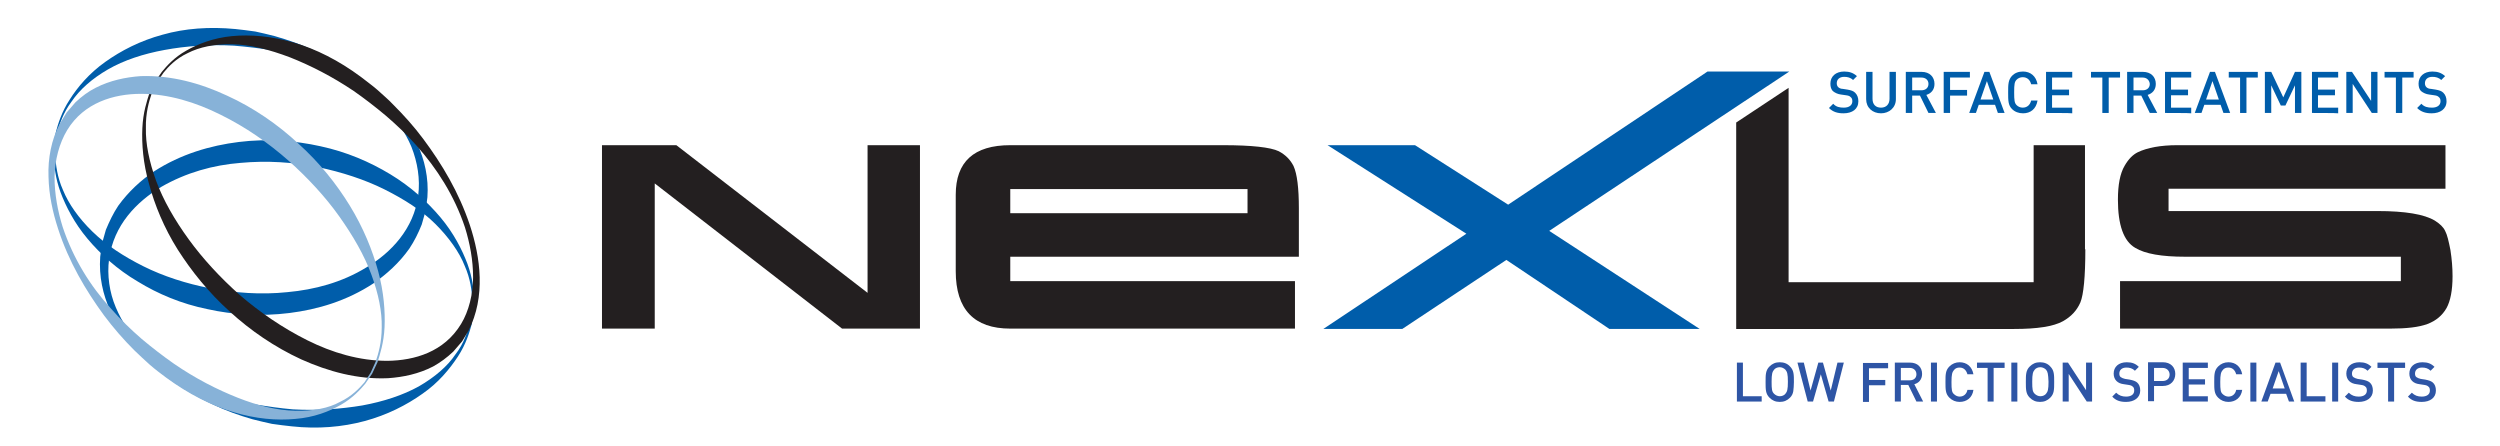
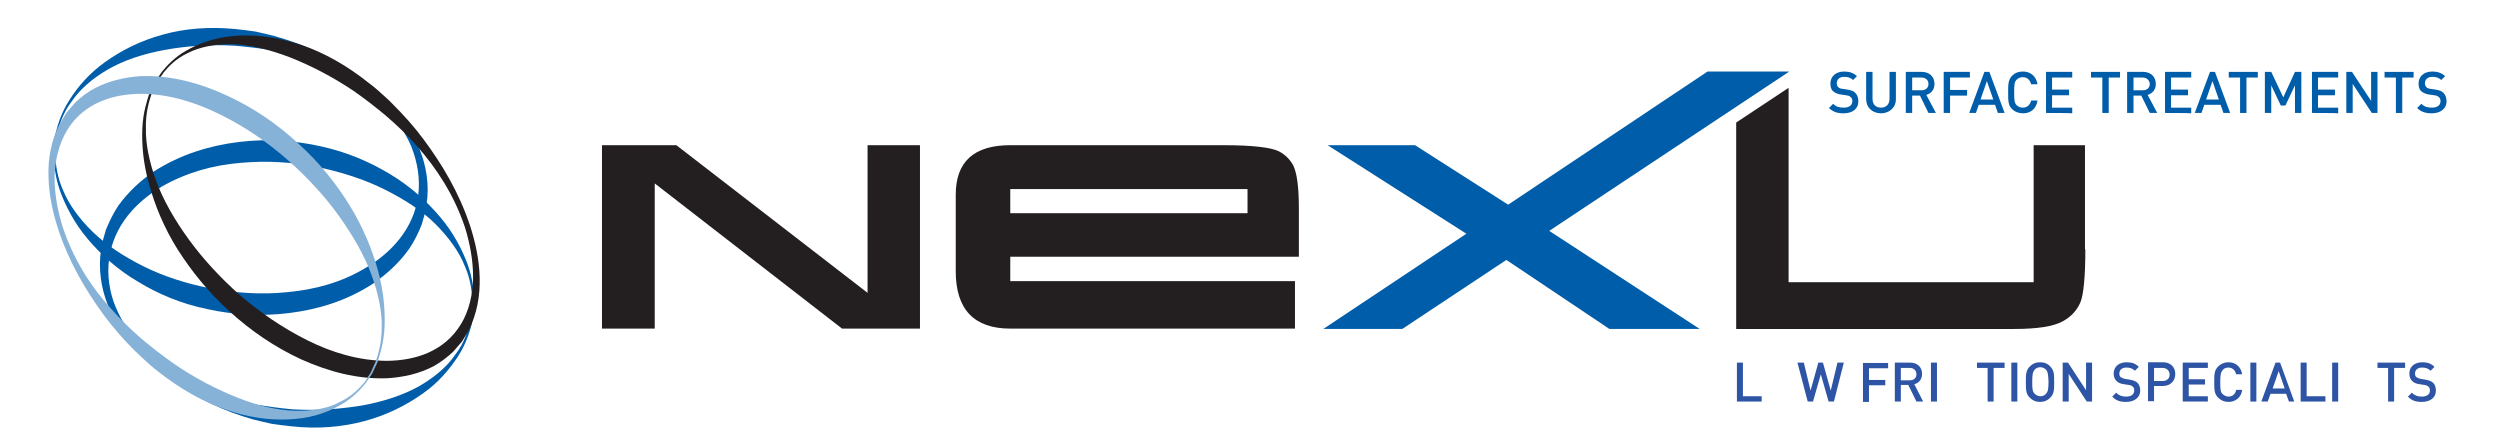
<svg xmlns="http://www.w3.org/2000/svg" version="1.1" id="Layer_1" x="0px" y="0px" viewBox="0 0 706 126" style="enable-background:new 0 0 706 126;" xml:space="preserve">
  <style type="text/css">
	.st0{fill:#005DAA;}
	.st1{fill:#231F20;}
	.st2{fill:#87B2D8;}
	.st3{fill:#2E55A5;}
</style>
  <g>
    <g>
      <path class="st0" d="M15.2,40.7c0,0,0.2-1.2,0.6-3.5c0.6-2.2,1.6-5.6,3.9-9.1c2.2-3.5,5.5-7.4,10-10.6c4.5-3.2,9.9-6,16.2-7.7    c6.3-1.8,13.3-2.3,20.6-1.6c1.8,0.2,3.6,0.4,5.6,0.7c1.8,0.4,3.6,0.8,5.5,1.3c3.8,1.1,7.6,2.4,11.2,4.1c7.4,3.5,14.8,8,21,14.7    c3.1,3.3,6,7.1,8,11.6c2.1,4.4,3.3,9.7,2.9,15.1l-0.5,3.8l-1.1,3.9c-1,2.5-2.1,4.7-3.5,6.8c-2.9,4.1-6.4,7.2-10.1,9.8    c-7.6,5-15.8,7.4-23.8,8.4c-8,1-15.9,0.5-23.1-1.1c-7.4-1.5-14-4.3-19.7-7.8c-5.8-3.4-10.6-7.8-14.2-12.1    c-3.7-4.4-6.1-9.1-7.6-13.1c-1.5-4.1-1.8-7.6-1.9-9.9C15.2,41.9,15.2,40.7,15.2,40.7z M15.7,40.7c0,0,0,1.2-0.1,3.5    c0.2,2.3,0.5,5.7,2.2,9.5c1.6,3.9,4.4,7.9,8.3,11.7c3.9,3.8,8.8,7,14.4,9.8c5.6,2.8,12.1,4.9,18.8,6.2c7,1.3,14.3,1.9,21.9,1.1    c7.6-0.7,15.3-2.7,22.3-7c6.9-4.1,13.4-10.9,14.6-20.3c0.6-4.6-0.2-9.4-1.9-13.7c-1.8-4.3-4.5-8-7.4-11.3    c-6.1-6.3-13.5-10.6-20.9-13.1c-3.7-1.4-7.4-2.2-11-2.9c-3.7-0.6-7.3-1-10.8-1.3c-7-0.4-13.6,0.1-19.6,1.2c-6,1.1-11.5,2.9-16,5.5    c-4.5,2.6-8,5.7-10.3,9.1c-2.4,3.2-3.4,6.5-4,8.6C15.9,39.5,15.7,40.7,15.7,40.7z" />
      <path class="st0" d="M133.8,88.1c0,0-0.2,1.2-0.6,3.5c-0.6,2.2-1.6,5.6-3.9,9.1c-2.3,3.5-5.5,7.4-10,10.5c-4.5,3.2-10,6-16.3,7.7    c-6.3,1.7-13.3,2.3-20.6,1.5c-1.8-0.2-3.6-0.4-5.6-0.7c-1.8-0.4-3.6-0.8-5.5-1.3c-3.8-1.1-7.5-2.4-11.2-4.2    c-7.4-3.5-14.7-8.1-21-14.8C33,92.9,27.5,83.7,28.3,72.5l0.5-3.7l1.1-3.9c1-2.4,2.1-4.7,3.5-6.8c2.9-4,6.4-7.2,10.1-9.7    c7.6-4.9,15.9-7.3,23.9-8.3c8-1,15.9-0.4,23.1,1.2c7.4,1.6,13.9,4.4,19.7,7.9c5.8,3.5,10.5,7.8,14.2,12.2    c3.7,4.4,6.1,9.1,7.6,13.1c1.5,4.1,1.8,7.6,1.9,9.9C133.8,86.8,133.8,88.1,133.8,88.1z M133.3,88c0,0,0-1.2,0.1-3.5    c-0.2-2.3-0.5-5.7-2.2-9.5c-1.5-3.8-4.4-7.9-8.2-11.7c-3.8-3.8-8.8-7-14.4-9.8c-5.6-2.8-12.1-4.9-18.8-6.3    c-7-1.4-14.3-1.9-21.9-1.2c-7.6,0.6-15.3,2.7-22.4,6.8c-6.9,4.2-13.4,10.7-14.7,20.4c-0.6,4.4,0.1,9.4,1.9,13.6    c1.8,4.3,4.4,8,7.4,11.3c6.1,6.4,13.4,10.7,20.8,13.2c3.7,1.4,7.4,2.2,11,2.9c3.8,0.6,7.3,1.1,10.8,1.4c7,0.4,13.6-0.1,19.6-1.1    c6-1.1,11.5-2.9,16-5.4c4.5-2.6,8.1-5.7,10.3-9c2.5-3.2,3.4-6.5,4-8.6C133.1,89.2,133.3,88,133.3,88z" />
      <path class="st1" d="M43.8,23.1c0,0,0.6-1,1.9-2.8c1.4-1.7,3.5-4.1,6.9-6c3.3-1.9,7.7-3.6,12.9-4.1c5.2-0.5,11.1,0,17.4,1.8    c6.3,1.8,12.8,5.1,19,9.7c1.5,1.2,3.1,2.3,4.7,3.7c1.5,1.4,3,2.6,4.4,4.1c3,3,5.9,6.2,8.5,9.7c5.3,7.1,10.1,15.1,13.2,24.4    c3,9.1,4.5,20.2-0.4,29.8l-1.8,3l-2.5,2.9c-1.8,1.7-3.7,3.1-5.7,4.2c-4.1,2.1-8.4,3-12.7,3.3c-8.6,0.4-16.9-1.9-24.5-5.3    C77.5,98,70.7,93.3,64.9,88c-6-5.4-10.8-11.4-14.7-17.5c-3.9-6.2-6.5-12.6-8.1-18.5c-1.7-5.9-2.1-11.4-1.9-15.8    c0.2-4.5,1.3-7.7,2-9.9C43.3,24.2,43.8,23.1,43.8,23.1z M44.2,23.4c0,0-0.5,1.1-1.4,3.1c-0.7,2.1-1.7,5.4-1.6,9.7    c-0.1,4.3,0.9,9.4,2.9,14.9c2,5.4,5.2,11,9.2,16.5c4,5.5,8.9,10.8,14.4,15.7c5.7,4.9,12.1,9.3,19.1,12.8c7,3.5,14.7,5.8,22.6,5.8    c7.7-0.1,16-2.5,20.8-10.4c2.2-3.6,3.4-8.5,3.4-13.2c0-4.8-0.9-9.6-2.3-14.1c-3-9-8-16.7-13.6-23c-2.8-3.2-5.8-6-8.7-8.5    c-3.1-2.6-6.1-4.9-9.1-7c-6.1-4.1-12.2-7.2-18-9.5c-5.8-2.2-11.3-3.6-16.3-3.7c-5-0.1-9.3,0.8-12.6,2.5c-3.4,1.6-5.5,3.9-6.8,5.5    C44.8,22.5,44.2,23.4,44.2,23.4z" />
      <path class="st2" d="M105.1,105.5c0,0-0.7,1-1.9,2.8c-1.4,1.7-3.6,4.1-6.9,6c-3.3,1.9-7.7,3.6-12.9,4c-5.2,0.5-11.2,0-17.4-1.9    c-6.2-1.8-12.7-5.1-19-9.7c-1.6-1.2-3.1-2.3-4.7-3.7c-1.5-1.4-2.9-2.6-4.4-4.1c-3-3-5.8-6.2-8.5-9.8C24.2,82,19.4,73.9,16.4,64.6    c-1.5-4.6-2.6-9.6-2.7-14.7c-0.2-5.1,0.8-10.5,3.2-15l1.9-3.1l2.5-2.9c1.8-1.7,3.7-3.1,5.7-4.1c4.1-2.1,8.5-3,12.7-3.3    c8.6-0.3,16.9,2,24.4,5.5c7.5,3.4,14.4,8.2,20.1,13.5c6,5.4,10.8,11.4,14.6,17.6c3.8,6.2,6.4,12.6,8,18.5c1.6,5.9,2,11.4,1.8,15.8    c-0.2,4.4-1.3,7.7-2,9.9C105.6,104.4,105.1,105.5,105.1,105.5z M104.7,105.2c0,0,0.5-1.1,1.4-3.1c0.7-2.1,1.7-5.3,1.7-9.7    c0.1-4.3-0.9-9.4-2.9-14.8c-2-5.5-5.2-11-9.1-16.5c-3.9-5.5-8.9-10.9-14.4-15.8c-5.7-5-12-9.4-19.1-12.9c-7-3.5-14.7-5.9-22.5-5.9    c-7.7,0-16.1,2.5-20.8,10.2c-2.3,3.8-3.5,8.5-3.6,13.3c0,4.8,0.9,9.6,2.3,14.1c3,9,7.9,16.8,13.6,23c2.8,3.2,5.7,6,8.7,8.6    c3.1,2.6,6.1,4.9,9.1,7c6.1,4.2,12.2,7.3,18,9.6c5.8,2.3,11.3,3.6,16.3,3.7c5,0.1,9.4-0.7,12.6-2.5c3.4-1.6,5.5-3.9,6.9-5.5    C104.1,106.1,104.7,105.2,104.7,105.2z" />
    </g>
    <g>
      <path class="st0" d="M520.6,32c-1.7,0-3-0.4-4.1-1.5l1.2-1.2c0.8,0.9,1.8,1.1,3,1.1c1.5,0,2.4-0.7,2.4-1.8c0-0.5-0.1-0.9-0.5-1.2    c-0.3-0.3-0.6-0.4-1.3-0.5l-1.4-0.2c-0.9-0.1-1.7-0.5-2.2-0.9c-0.6-0.5-0.8-1.3-0.8-2.2c0-2,1.5-3.4,3.9-3.4    c1.5,0,2.6,0.4,3.6,1.3l-1.1,1.1c-0.7-0.7-1.6-0.9-2.5-0.9c-1.4,0-2.1,0.8-2.1,1.8c0,0.4,0.1,0.8,0.4,1.1c0.3,0.3,0.8,0.5,1.3,0.5    l1.3,0.2c1.1,0.2,1.7,0.4,2.2,0.9c0.6,0.6,0.9,1.4,0.9,2.4C524.8,30.8,523.1,32,520.6,32z" />
      <path class="st0" d="M531.2,32c-2.4,0-4.2-1.6-4.2-4v-7.7h1.8v7.6c0,1.6,0.9,2.5,2.4,2.5s2.4-1,2.4-2.5v-7.6h1.8V28    C535.4,30.4,533.5,32,531.2,32z" />
      <path class="st0" d="M544.6,31.9l-2.4-4.9H540v4.9h-1.8V20.3h4.5c2.2,0,3.6,1.4,3.6,3.4c0,1.7-1,2.7-2.3,3.1l2.7,5.1    C546.7,31.9,544.6,31.9,544.6,31.9z M542.6,21.9H540v3.6h2.6c1.2,0,2-0.7,2-1.8C544.6,22.6,543.8,21.9,542.6,21.9z" />
      <path class="st0" d="M550.7,21.9v3.5h4.8V27h-4.8v4.9h-1.8V20.3h7.4v1.6H550.7z" />
      <path class="st0" d="M564.2,31.9l-0.8-2.3h-4.6l-0.8,2.3h-1.9l4.3-11.6h1.4l4.3,11.6C566,31.9,564.2,31.9,564.2,31.9z M561.1,22.9    l-1.8,5.2h3.6L561.1,22.9z" />
      <path class="st0" d="M571.3,32c-1.2,0-2.3-0.4-3.1-1.2c-1.1-1.1-1.1-2.4-1.1-4.7c0-2.2,0-3.5,1.1-4.7c0.8-0.8,1.8-1.2,3.1-1.2    c2.1,0,3.7,1.3,4.1,3.6h-1.8c-0.3-1.2-1.1-2-2.4-2c-0.7,0-1.3,0.3-1.7,0.7c-0.6,0.6-0.7,1.3-0.7,3.6s0.1,3,0.7,3.6    c0.4,0.4,1,0.7,1.7,0.7c1.3,0,2.1-0.8,2.4-2h1.8C575,30.8,573.4,32,571.3,32z" />
      <path class="st0" d="M577.8,31.9V20.3h7.4v1.6h-5.7v3.4h4.8v1.6h-4.8v3.5h5.7v1.6C585.2,31.9,577.8,31.9,577.8,31.9z" />
      <path class="st0" d="M595.5,21.9v10h-1.8v-10h-3.2v-1.6h8.2v1.6H595.5z" />
      <path class="st0" d="M607.1,31.9l-2.4-4.9h-2.2v4.9h-1.8V20.3h4.5c2.2,0,3.6,1.4,3.6,3.4c0,1.7-1,2.7-2.3,3.1l2.7,5.1    C609.2,31.9,607.1,31.9,607.1,31.9z M605.1,21.9h-2.6v3.6h2.6c1.2,0,2-0.7,2-1.8C607,22.6,606.2,21.9,605.1,21.9z" />
      <path class="st0" d="M611.4,31.9V20.3h7.4v1.6h-5.7v3.4h4.8v1.6h-4.8v3.5h5.7v1.6C618.8,31.9,611.4,31.9,611.4,31.9z" />
      <path class="st0" d="M627.9,31.9l-0.8-2.3h-4.6l-0.8,2.3h-1.9l4.3-11.6h1.4l4.3,11.6C629.8,31.9,627.9,31.9,627.9,31.9z     M624.8,22.9l-1.8,5.2h3.6L624.8,22.9z" />
      <path class="st0" d="M634.4,21.9v10h-1.8v-10h-3.2v-1.6h8.2v1.6H634.4z" />
      <path class="st0" d="M648.1,31.9v-7.8l-2.7,5.7h-1.3l-2.7-5.7v7.8h-1.8V20.3h1.8l3.4,7.2l3.3-7.2h1.8v11.6H648.1z" />
      <path class="st0" d="M652.9,31.9V20.3h7.4v1.6h-5.7v3.4h4.8v1.6h-4.8v3.5h5.7v1.6C660.3,31.9,652.9,31.9,652.9,31.9z" />
      <path class="st0" d="M669.8,31.9l-5.4-8.2v8.2h-1.8V20.3h1.6l5.4,8.2v-8.2h1.8v11.6H669.8z" />
      <path class="st0" d="M678.4,21.9v10h-1.8v-10h-3.2v-1.6h8.2v1.6H678.4z" />
      <path class="st0" d="M686.7,32c-1.7,0-3-0.4-4.1-1.5l1.2-1.2c0.8,0.9,1.8,1.1,3,1.1c1.5,0,2.4-0.7,2.4-1.8c0-0.5-0.1-0.9-0.5-1.2    c-0.3-0.3-0.6-0.4-1.3-0.5l-1.4-0.2c-0.9-0.1-1.7-0.5-2.2-0.9c-0.6-0.5-0.8-1.3-0.8-2.2c0-2,1.5-3.4,3.9-3.4    c1.5,0,2.6,0.4,3.6,1.3l-1.1,1.1c-0.7-0.7-1.6-0.9-2.5-0.9c-1.4,0-2.1,0.8-2.1,1.8c0,0.4,0.1,0.8,0.4,1.1c0.3,0.3,0.8,0.5,1.3,0.5    l1.3,0.2c1.1,0.2,1.7,0.4,2.2,0.9c0.6,0.6,0.9,1.4,0.9,2.4C690.9,30.8,689.1,32,686.7,32z" />
    </g>
    <path class="st1" d="M366.8,72.5h-81.5v6.9h80.4v13.4h-80.4c-10.2,0-15.4-5.4-15.4-16.2V55c0-9.3,5.1-14,15.4-14h60.1   c8.1,0,13.4,0.6,15.7,1.7c1.9,1,3.3,2.4,4.2,4.2c1,2.2,1.5,6.2,1.5,11.9L366.8,72.5L366.8,72.5z M285.3,60.2h67v-6.8h-67V60.2z" />
    <path class="st0" d="M373.7,92.9L414.1,66l-39.2-25h24.7l26.3,16.8l56.3-37.6h23.1l-67.8,45L480,92.9h-25.5l-29.1-19.5l-29.4,19.5   H373.7z" />
    <path class="st1" d="M588.9,70.4c0,7.8-0.5,12.8-1.4,15c-1,2.3-2.6,4-4.9,5.3c-2.7,1.5-7.3,2.2-13.8,2.2h-78.5V34.6l14.8-9.8v54.9   h69.2V41h14.5V70.4z" />
-     <path class="st1" d="M690.6,41v12.3h-78.2v6.3h59c7.8,0,13.2,0.9,16.2,2.7c1.4,0.9,2.4,1.8,2.9,2.9c0.6,1.1,1,2.9,1.5,5.4   c0.4,2.6,0.6,5,0.6,7.4c0,4-0.6,7-1.7,9c-1.2,2.1-3,3.6-5.4,4.5c-2.4,0.9-5.9,1.3-10.5,1.3h-76.3V79.4H678v-6.9h-60.9   c-6.6,0-11.3-0.8-14.1-2.5c-3.3-1.9-4.9-6.5-4.9-13.6c0-4.2,0.6-7.4,1.9-9.6c1.1-1.9,2.3-3.1,3.7-3.8c2.7-1.3,6.5-2,11.2-2H690.6z" />
    <path class="st1" d="M170,41h21l54,41.7V41h14.8v51.8h-22l-52.9-41v41H170L170,41L170,41z" />
  </g>
  <g>
    <g>
      <path class="st3" d="M490.5,113.4v-11h1.7v9.5h5.3v1.5H490.5z" />
-       <path class="st3" d="M505.5,112.3c-0.8,0.8-1.7,1.2-2.9,1.2c-1.2,0-2.1-0.4-2.9-1.2c-1.1-1.1-1.1-2.3-1.1-4.4c0-2.1,0-3.3,1.1-4.4    c0.8-0.8,1.7-1.2,2.9-1.2c1.2,0,2.2,0.4,2.9,1.2c1.1,1.1,1.1,2.3,1.1,4.4C506.5,110,506.6,111.2,505.5,112.3z M504.2,104.4    c-0.4-0.4-1-0.7-1.6-0.7c-0.7,0-1.3,0.3-1.6,0.7c-0.5,0.6-0.7,1.2-0.7,3.4c0,2.2,0.1,2.8,0.7,3.4c0.4,0.4,1,0.7,1.6,0.7    c0.7,0,1.3-0.3,1.6-0.7c0.5-0.6,0.7-1.2,0.7-3.4C504.9,105.6,504.7,105,504.2,104.4z" />
      <path class="st3" d="M517.9,113.4h-1.5l-2.2-7.7l-2.2,7.7h-1.5l-2.9-11h1.8l1.9,7.9l2.2-7.9h1.3l2.2,7.9l1.9-7.9h1.8L517.9,113.4z    " />
      <path class="st3" d="M527.8,103.9v3.4h4.6v1.5h-4.6v4.7h-1.7v-11h7.1v1.5H527.8z" />
      <path class="st3" d="M541.2,113.4l-2.3-4.7h-2.1v4.7h-1.7v-11h4.3c2.1,0,3.4,1.3,3.4,3.2c0,1.6-1,2.6-2.2,2.9l2.5,4.9H541.2z     M539.3,103.9h-2.5v3.5h2.5c1.1,0,1.9-0.6,1.9-1.7S540.4,103.9,539.3,103.9z" />
      <path class="st3" d="M545.3,113.4v-11h1.7v11H545.3z" />
-       <path class="st3" d="M553.4,113.5c-1.1,0-2.1-0.4-2.9-1.2c-1.1-1.1-1.1-2.3-1.1-4.4c0-2.1,0-3.3,1.1-4.4c0.8-0.8,1.8-1.2,2.9-1.2    c2,0,3.5,1.2,3.9,3.4h-1.7c-0.3-1.1-1-1.9-2.2-1.9c-0.7,0-1.2,0.2-1.6,0.7c-0.5,0.6-0.7,1.2-0.7,3.4c0,2.2,0.1,2.9,0.7,3.4    c0.4,0.4,1,0.7,1.6,0.7c1.2,0,2-0.8,2.2-1.9h1.7C557,112.3,555.4,113.5,553.4,113.5z" />
      <path class="st3" d="M563,103.9v9.5h-1.7v-9.5h-3v-1.5h7.8v1.5H563z" />
      <path class="st3" d="M568,113.4v-11h1.7v11H568z" />
      <path class="st3" d="M579,112.3c-0.8,0.8-1.7,1.2-2.9,1.2c-1.2,0-2.1-0.4-2.9-1.2c-1.1-1.1-1.1-2.3-1.1-4.4c0-2.1,0-3.3,1.1-4.4    c0.8-0.8,1.7-1.2,2.9-1.2c1.2,0,2.2,0.4,2.9,1.2c1.1,1.1,1.1,2.3,1.1,4.4C580.1,110,580.1,111.2,579,112.3z M577.8,104.4    c-0.4-0.4-1-0.7-1.6-0.7c-0.7,0-1.3,0.3-1.6,0.7c-0.5,0.6-0.7,1.2-0.7,3.4c0,2.2,0.1,2.8,0.7,3.4c0.4,0.4,1,0.7,1.6,0.7    c0.7,0,1.3-0.3,1.6-0.7c0.5-0.6,0.7-1.2,0.7-3.4C578.4,105.6,578.3,105,577.8,104.4z" />
      <path class="st3" d="M589.3,113.4l-5.1-7.8v7.8h-1.7v-11h1.5l5.1,7.8v-7.8h1.7v11H589.3z" />
      <path class="st3" d="M600.4,113.5c-1.7,0-2.9-0.4-3.9-1.5l1.1-1.1c0.8,0.8,1.7,1.1,2.8,1.1c1.4,0,2.3-0.6,2.3-1.7    c0-0.5-0.1-0.9-0.4-1.1c-0.3-0.3-0.6-0.4-1.2-0.5l-1.3-0.2c-0.9-0.1-1.6-0.4-2.1-0.9c-0.5-0.5-0.8-1.2-0.8-2.1    c0-1.9,1.4-3.2,3.7-3.2c1.5,0,2.5,0.4,3.4,1.3l-1.1,1.1c-0.7-0.7-1.5-0.9-2.4-0.9c-1.3,0-2,0.7-2,1.7c0,0.4,0.1,0.8,0.4,1    c0.3,0.2,0.7,0.4,1.2,0.5l1.3,0.2c1,0.2,1.6,0.4,2.1,0.8c0.6,0.5,0.9,1.3,0.9,2.3C604.4,112.3,602.7,113.5,600.4,113.5z" />
      <path class="st3" d="M610.8,109h-2.5v4.3h-1.7v-11h4.2c2.2,0,3.5,1.4,3.5,3.3S613,109,610.8,109z M610.7,103.9h-2.4v3.7h2.4    c1.2,0,2-0.7,2-1.8S611.9,103.9,610.7,103.9z" />
      <path class="st3" d="M616.4,113.4v-11h7.1v1.5h-5.4v3.2h4.6v1.5h-4.6v3.3h5.4v1.5H616.4z" />
      <path class="st3" d="M629.3,113.5c-1.1,0-2.1-0.4-2.9-1.2c-1.1-1.1-1.1-2.3-1.1-4.4c0-2.1,0-3.3,1.1-4.4c0.8-0.8,1.8-1.2,2.9-1.2    c2,0,3.5,1.2,3.9,3.4h-1.7c-0.3-1.1-1-1.9-2.2-1.9c-0.7,0-1.2,0.2-1.6,0.7c-0.5,0.6-0.7,1.2-0.7,3.4c0,2.2,0.1,2.9,0.7,3.4    c0.4,0.4,1,0.7,1.6,0.7c1.2,0,2-0.8,2.2-1.9h1.7C632.9,112.3,631.3,113.5,629.3,113.5z" />
      <path class="st3" d="M635.5,113.4v-11h1.7v11H635.5z" />
      <path class="st3" d="M646.4,113.4l-0.8-2.2h-4.4l-0.8,2.2h-1.8l4-11h1.3l4,11H646.4z M643.5,104.8l-1.7,4.9h3.4L643.5,104.8z" />
      <path class="st3" d="M649.7,113.4v-11h1.7v9.5h5.3v1.5H649.7z" />
      <path class="st3" d="M658.6,113.4v-11h1.7v11H658.6z" />
-       <path class="st3" d="M666.1,113.5c-1.7,0-2.9-0.4-3.9-1.5l1.1-1.1c0.8,0.8,1.7,1.1,2.8,1.1c1.4,0,2.3-0.6,2.3-1.7    c0-0.5-0.1-0.9-0.4-1.1c-0.3-0.3-0.6-0.4-1.2-0.5l-1.3-0.2c-0.9-0.1-1.6-0.4-2.1-0.9c-0.5-0.5-0.8-1.2-0.8-2.1    c0-1.9,1.4-3.2,3.7-3.2c1.5,0,2.5,0.4,3.4,1.3l-1.1,1.1c-0.7-0.7-1.5-0.9-2.4-0.9c-1.3,0-2,0.7-2,1.7c0,0.4,0.1,0.8,0.4,1    c0.3,0.2,0.7,0.4,1.2,0.5l1.3,0.2c1,0.2,1.6,0.4,2.1,0.8c0.6,0.5,0.9,1.3,0.9,2.3C670.1,112.3,668.4,113.5,666.1,113.5z" />
      <path class="st3" d="M676.1,103.9v9.5h-1.7v-9.5h-3v-1.5h7.8v1.5H676.1z" />
      <path class="st3" d="M683.9,113.5c-1.7,0-2.9-0.4-3.9-1.5l1.1-1.1c0.8,0.8,1.7,1.1,2.8,1.1c1.4,0,2.3-0.6,2.3-1.7    c0-0.5-0.1-0.9-0.4-1.1c-0.3-0.3-0.6-0.4-1.2-0.5l-1.3-0.2c-0.9-0.1-1.6-0.4-2.1-0.9c-0.5-0.5-0.8-1.2-0.8-2.1    c0-1.9,1.4-3.2,3.7-3.2c1.5,0,2.5,0.4,3.4,1.3l-1.1,1.1c-0.7-0.7-1.5-0.9-2.4-0.9c-1.3,0-2,0.7-2,1.7c0,0.4,0.1,0.8,0.4,1    c0.3,0.2,0.7,0.4,1.2,0.5l1.3,0.2c1,0.2,1.6,0.4,2.1,0.8c0.6,0.5,0.9,1.3,0.9,2.3C687.9,112.3,686.3,113.5,683.9,113.5z" />
    </g>
  </g>
</svg>